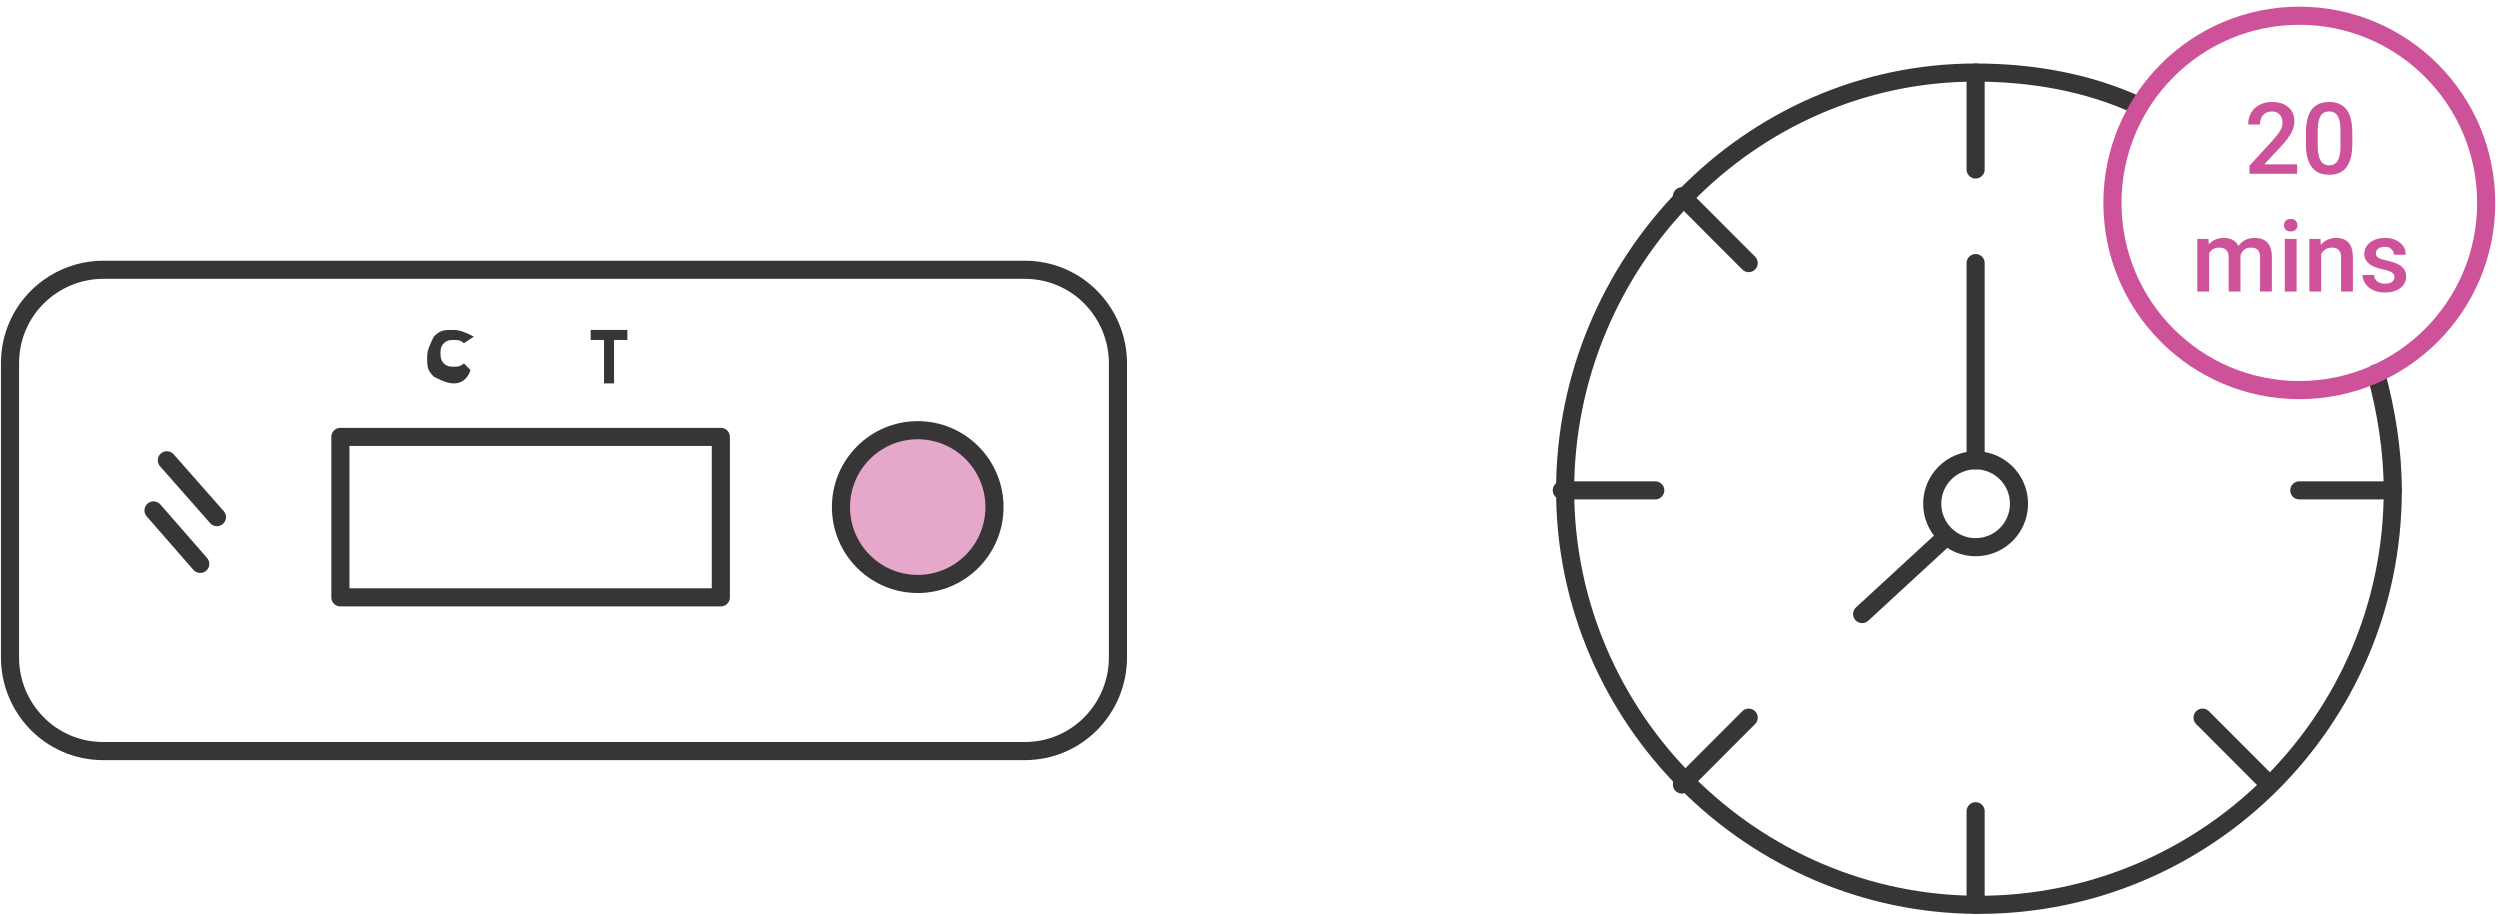
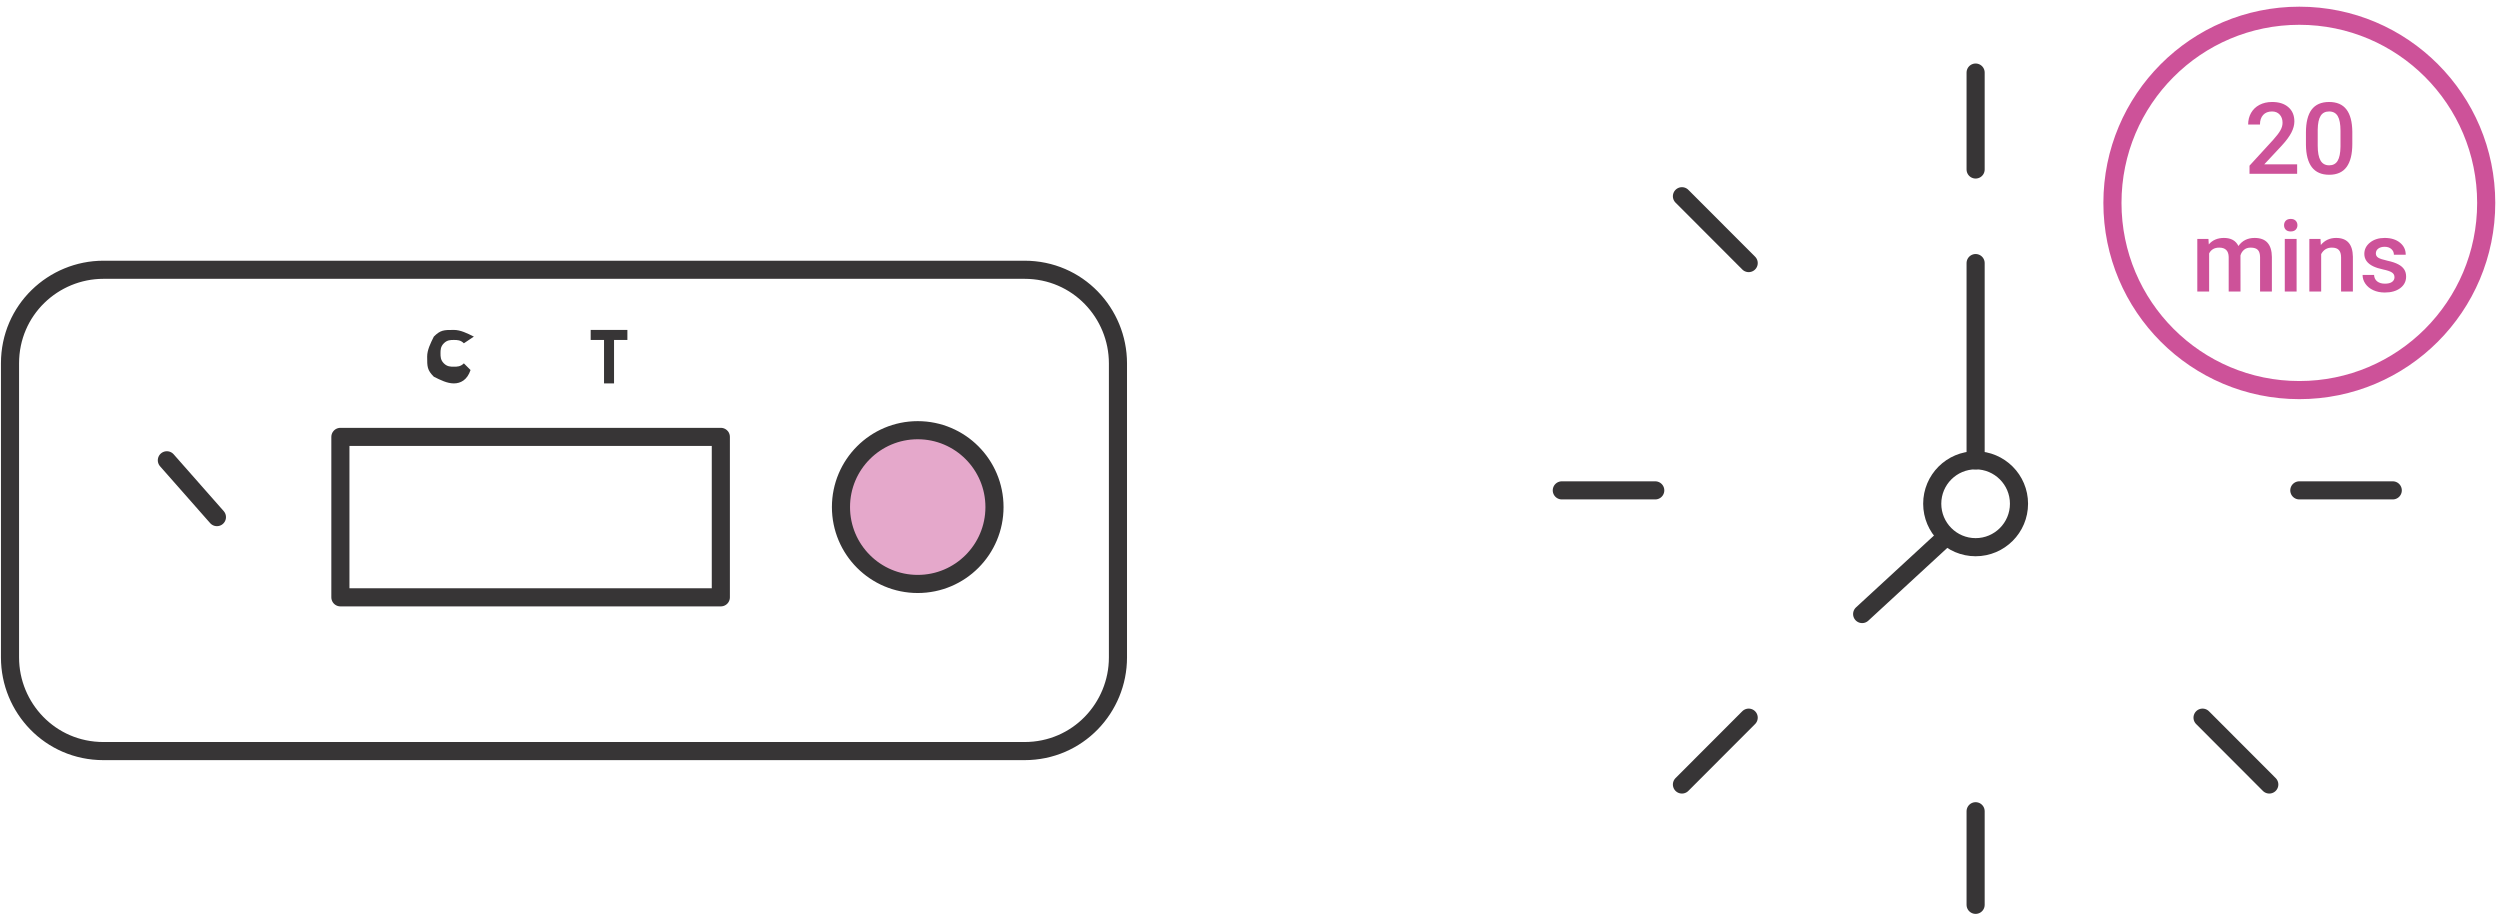
<svg xmlns="http://www.w3.org/2000/svg" width="276" height="101" viewBox="0 0 276 101" fill="none">
  <path d="M113.107 82.919H11.421C5.526 82.919 1.105 78.122 1.105 72.587V40.114C1.105 34.21 5.895 29.782 11.421 29.782H113.107C119.001 29.782 123.422 34.579 123.422 40.114V72.587C123.422 78.122 119.001 82.919 113.107 82.919Z" stroke="#373536" stroke-width="2" stroke-miterlimit="10" stroke-linecap="round" stroke-linejoin="round" />
  <path d="M79.58 48.233H37.579V65.945H79.58V48.233Z" stroke="#373536" stroke-width="2" stroke-miterlimit="10" stroke-linecap="round" stroke-linejoin="round" />
-   <path d="M22.105 62.255L16.948 56.35" stroke="#373536" stroke-width="2" stroke-miterlimit="10" stroke-linecap="round" stroke-linejoin="round" />
  <path d="M18.421 50.816L23.948 57.089" stroke="#373536" stroke-width="2" stroke-miterlimit="10" stroke-linecap="round" stroke-linejoin="round" />
  <path opacity="0.5" d="M101.317 64.469C105.997 64.469 109.791 60.669 109.791 55.981C109.791 51.294 105.997 47.494 101.317 47.494C96.637 47.494 92.843 51.294 92.843 55.981C92.843 60.669 96.637 64.469 101.317 64.469Z" fill="#CD5299" />
  <path d="M101.317 64.469C105.997 64.469 109.791 60.669 109.791 55.981C109.791 51.294 105.997 47.494 101.317 47.494C96.637 47.494 92.843 51.294 92.843 55.981C92.843 60.669 96.637 64.469 101.317 64.469Z" stroke="#373536" stroke-width="2" stroke-miterlimit="10" stroke-linecap="round" stroke-linejoin="round" />
  <path d="M50.106 42.328C49.369 42.328 48.632 41.959 47.895 41.59C47.158 40.852 47.158 40.483 47.158 39.376C47.158 38.638 47.527 37.9 47.895 37.162C48.632 36.424 49.001 36.424 50.106 36.424C50.843 36.424 51.58 36.793 52.316 37.162L51.211 37.9C50.843 37.531 50.474 37.531 50.106 37.531C49.737 37.531 49.369 37.531 49.001 37.9C48.632 38.269 48.632 38.638 48.632 39.007C48.632 39.376 48.632 39.745 49.001 40.114C49.369 40.483 49.737 40.483 50.106 40.483C50.474 40.483 50.843 40.483 51.211 40.114L51.948 40.852C51.58 41.959 50.843 42.328 50.106 42.328Z" fill="#373536" />
  <path d="M69.264 36.424V37.531H67.79V42.328H66.685V37.531H65.211V36.424H69.264Z" fill="#373536" />
-   <path d="M262.319 41.221C263.424 45.281 264.161 49.709 264.161 54.137C264.161 79.598 243.529 99.893 218.476 99.893C193.423 99.893 172.791 79.229 172.791 54.137C172.791 29.044 193.055 8.011 218.108 8.011C224.371 8.011 230.634 9.118 236.161 11.701" stroke="#373536" stroke-width="2" stroke-miterlimit="10" stroke-linecap="round" stroke-linejoin="round" />
  <path d="M253.845 43.066C265.24 43.066 274.477 33.815 274.477 22.402C274.477 10.99 265.24 1.738 253.845 1.738C242.45 1.738 233.213 10.99 233.213 22.402C233.213 33.815 242.45 43.066 253.845 43.066Z" stroke="#CD5299" stroke-width="2" stroke-miterlimit="10" stroke-linecap="round" stroke-linejoin="round" />
  <path d="M218.108 99.893V89.561" stroke="#373536" stroke-width="2" stroke-miterlimit="10" stroke-linecap="round" stroke-linejoin="round" />
  <path d="M218.108 18.712V8.011" stroke="#373536" stroke-width="2" stroke-miterlimit="10" stroke-linecap="round" stroke-linejoin="round" />
  <path d="M193.055 79.229L185.686 86.609" stroke="#373536" stroke-width="2" stroke-miterlimit="10" stroke-linecap="round" stroke-linejoin="round" />
  <path d="M182.739 54.137H172.423" stroke="#373536" stroke-width="2" stroke-miterlimit="10" stroke-linecap="round" stroke-linejoin="round" />
  <path d="M264.161 54.137H253.845" stroke="#373536" stroke-width="2" stroke-miterlimit="10" stroke-linecap="round" stroke-linejoin="round" />
  <path d="M193.055 29.044L185.686 21.664" stroke="#373536" stroke-width="2" stroke-miterlimit="10" stroke-linecap="round" stroke-linejoin="round" />
  <path d="M250.529 86.609L243.161 79.229" stroke="#373536" stroke-width="2" stroke-miterlimit="10" stroke-linecap="round" stroke-linejoin="round" />
  <path d="M205.581 67.79L214.792 59.303" stroke="#373536" stroke-width="2" stroke-miterlimit="10" stroke-linecap="round" stroke-linejoin="round" />
  <path d="M218.108 50.816V29.044" stroke="#373536" stroke-width="2" stroke-miterlimit="10" stroke-linecap="round" stroke-linejoin="round" />
  <path d="M218.108 60.41C220.753 60.41 222.897 58.262 222.897 55.612C222.897 52.963 220.753 50.816 218.108 50.816C215.463 50.816 213.318 52.963 213.318 55.612C213.318 58.262 215.463 60.41 218.108 60.41Z" stroke="#373536" stroke-width="2" stroke-miterlimit="10" stroke-linecap="round" stroke-linejoin="round" />
  <path d="M253.604 19.187H248.346V18.29L250.951 15.448C251.327 15.029 251.593 14.68 251.751 14.401C251.912 14.118 251.993 13.835 251.993 13.552C251.993 13.18 251.887 12.879 251.676 12.65C251.468 12.421 251.187 12.306 250.832 12.306C250.41 12.306 250.082 12.435 249.849 12.693C249.617 12.951 249.5 13.303 249.5 13.751H248.195C248.195 13.275 248.303 12.847 248.517 12.467C248.736 12.084 249.046 11.787 249.447 11.576C249.851 11.364 250.317 11.259 250.843 11.259C251.602 11.259 252.2 11.45 252.637 11.834C253.078 12.213 253.298 12.739 253.298 13.413C253.298 13.803 253.187 14.213 252.965 14.643C252.746 15.069 252.386 15.554 251.885 16.098L249.973 18.145H253.604V19.187ZM259.695 15.894C259.695 17.018 259.483 17.867 259.061 18.44C258.642 19.009 258.003 19.294 257.143 19.294C256.298 19.294 255.661 19.017 255.231 18.462C254.805 17.903 254.587 17.078 254.576 15.985V14.632C254.576 13.508 254.786 12.664 255.204 12.102C255.627 11.54 256.27 11.259 257.133 11.259C257.988 11.259 258.626 11.533 259.045 12.081C259.467 12.629 259.684 13.448 259.695 14.541V15.894ZM258.39 14.433C258.39 13.699 258.289 13.162 258.089 12.822C257.888 12.478 257.57 12.306 257.133 12.306C256.707 12.306 256.393 12.469 256.193 12.795C255.992 13.117 255.887 13.622 255.876 14.31V16.082C255.876 16.813 255.978 17.357 256.182 17.715C256.386 18.073 256.707 18.252 257.143 18.252C257.562 18.252 257.872 18.087 258.073 17.758C258.273 17.425 258.379 16.906 258.39 16.2V14.433ZM243.812 26.375L243.85 26.982C244.258 26.506 244.817 26.268 245.526 26.268C246.303 26.268 246.835 26.565 247.121 27.159C247.543 26.565 248.138 26.268 248.904 26.268C249.545 26.268 250.021 26.445 250.333 26.799C250.648 27.154 250.809 27.677 250.816 28.368V32.187H249.511V28.405C249.511 28.037 249.431 27.766 249.269 27.594C249.108 27.422 248.842 27.337 248.469 27.337C248.172 27.337 247.928 27.417 247.739 27.578C247.552 27.736 247.422 27.943 247.347 28.201L247.352 32.187H246.047V28.362C246.029 27.678 245.68 27.337 244.999 27.337C244.477 27.337 244.106 27.549 243.888 27.976V32.187H242.582V26.375H243.812ZM253.545 32.187H252.24V26.375H253.545V32.187ZM252.159 24.866C252.159 24.665 252.222 24.499 252.347 24.366C252.476 24.234 252.659 24.168 252.895 24.168C253.131 24.168 253.314 24.234 253.443 24.366C253.572 24.499 253.636 24.665 253.636 24.866C253.636 25.063 253.572 25.227 253.443 25.36C253.314 25.489 253.131 25.553 252.895 25.553C252.659 25.553 252.476 25.489 252.347 25.36C252.222 25.227 252.159 25.063 252.159 24.866ZM256.182 26.375L256.22 27.046C256.649 26.527 257.213 26.268 257.911 26.268C259.122 26.268 259.738 26.96 259.759 28.346V32.187H258.454V28.421C258.454 28.053 258.373 27.78 258.212 27.605C258.055 27.426 257.795 27.337 257.433 27.337C256.907 27.337 256.515 27.575 256.257 28.051V32.187H254.952V26.375H256.182ZM264.351 30.608C264.351 30.375 264.255 30.198 264.061 30.076C263.872 29.954 263.555 29.847 263.111 29.753C262.667 29.66 262.296 29.542 261.999 29.399C261.347 29.084 261.021 28.627 261.021 28.029C261.021 27.528 261.233 27.109 261.655 26.773C262.078 26.436 262.615 26.268 263.266 26.268C263.961 26.268 264.522 26.439 264.948 26.783C265.377 27.127 265.592 27.573 265.592 28.121H264.287C264.287 27.87 264.194 27.662 264.008 27.498C263.821 27.329 263.574 27.245 263.266 27.245C262.98 27.245 262.745 27.311 262.563 27.444C262.384 27.576 262.294 27.754 262.294 27.976C262.294 28.176 262.378 28.332 262.547 28.443C262.715 28.554 263.055 28.667 263.567 28.781C264.079 28.892 264.48 29.027 264.77 29.184C265.064 29.338 265.281 29.524 265.42 29.743C265.564 29.961 265.635 30.226 265.635 30.538C265.635 31.06 265.418 31.485 264.985 31.811C264.552 32.133 263.984 32.294 263.283 32.294C262.806 32.294 262.382 32.208 262.01 32.036C261.637 31.864 261.347 31.628 261.14 31.327C260.932 31.026 260.828 30.702 260.828 30.355H262.096C262.113 30.663 262.23 30.901 262.445 31.069C262.66 31.234 262.944 31.317 263.299 31.317C263.642 31.317 263.904 31.252 264.083 31.123C264.262 30.991 264.351 30.819 264.351 30.608Z" fill="#CD5299" />
</svg>